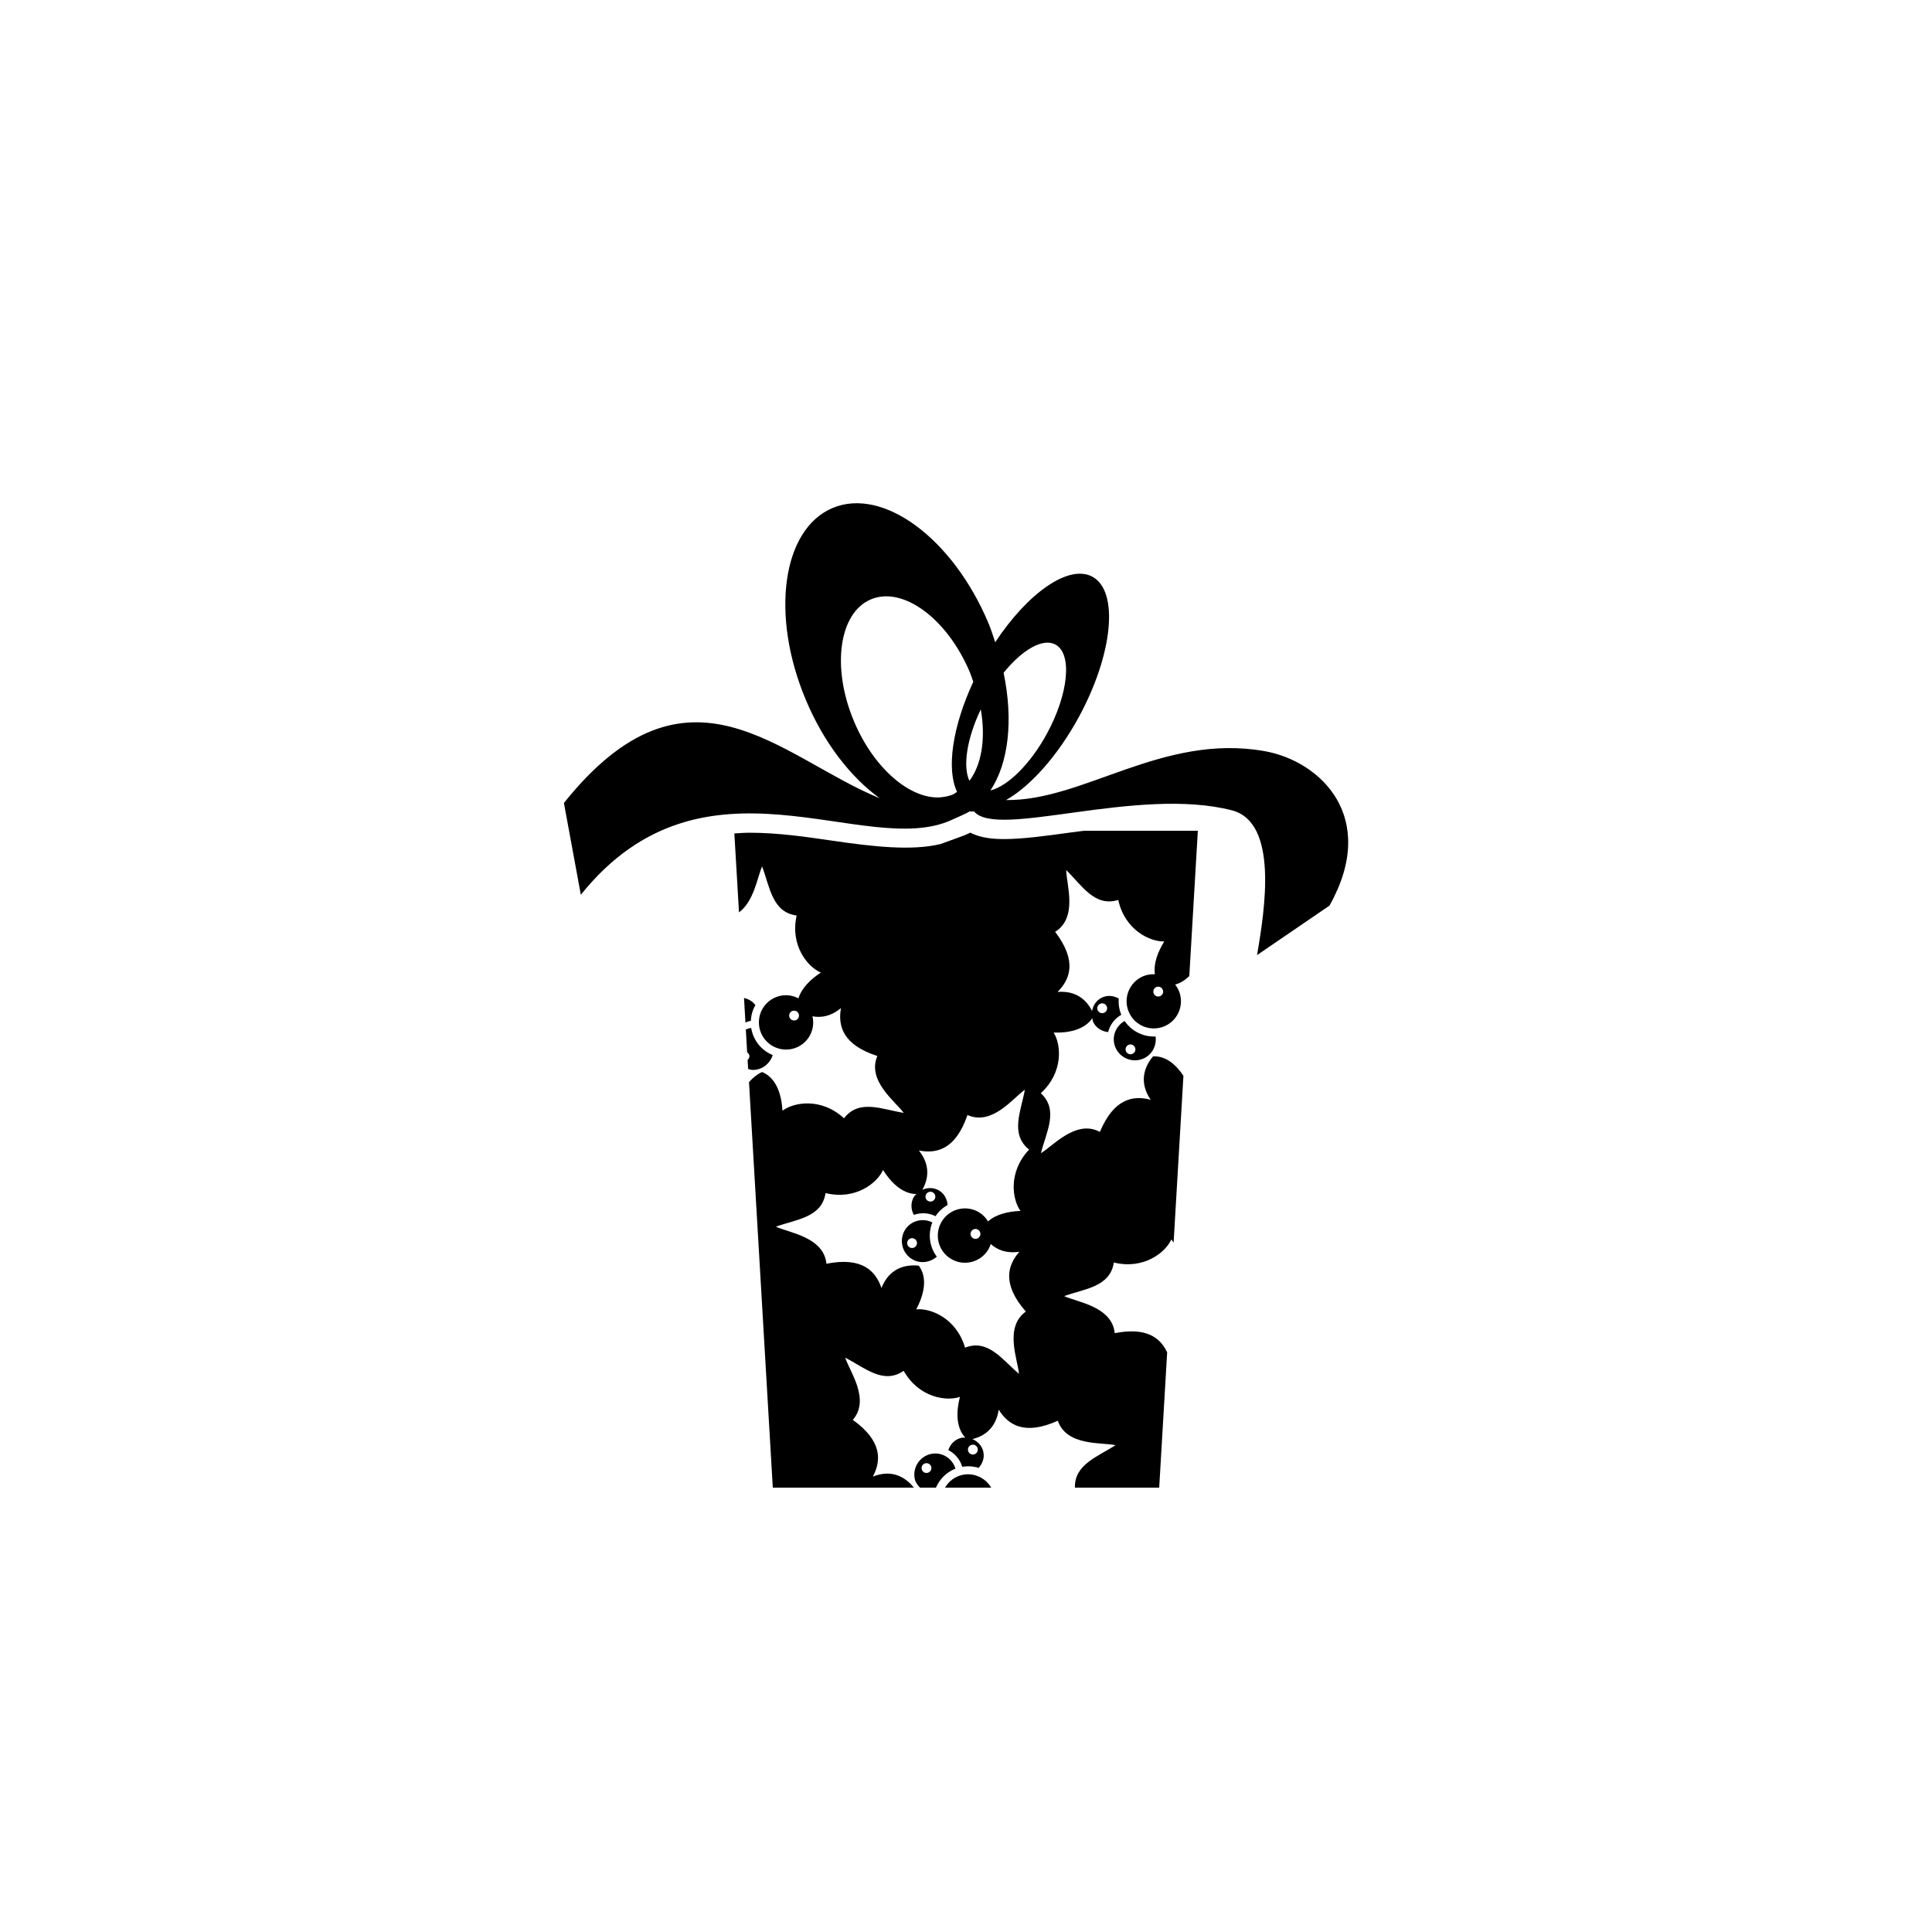
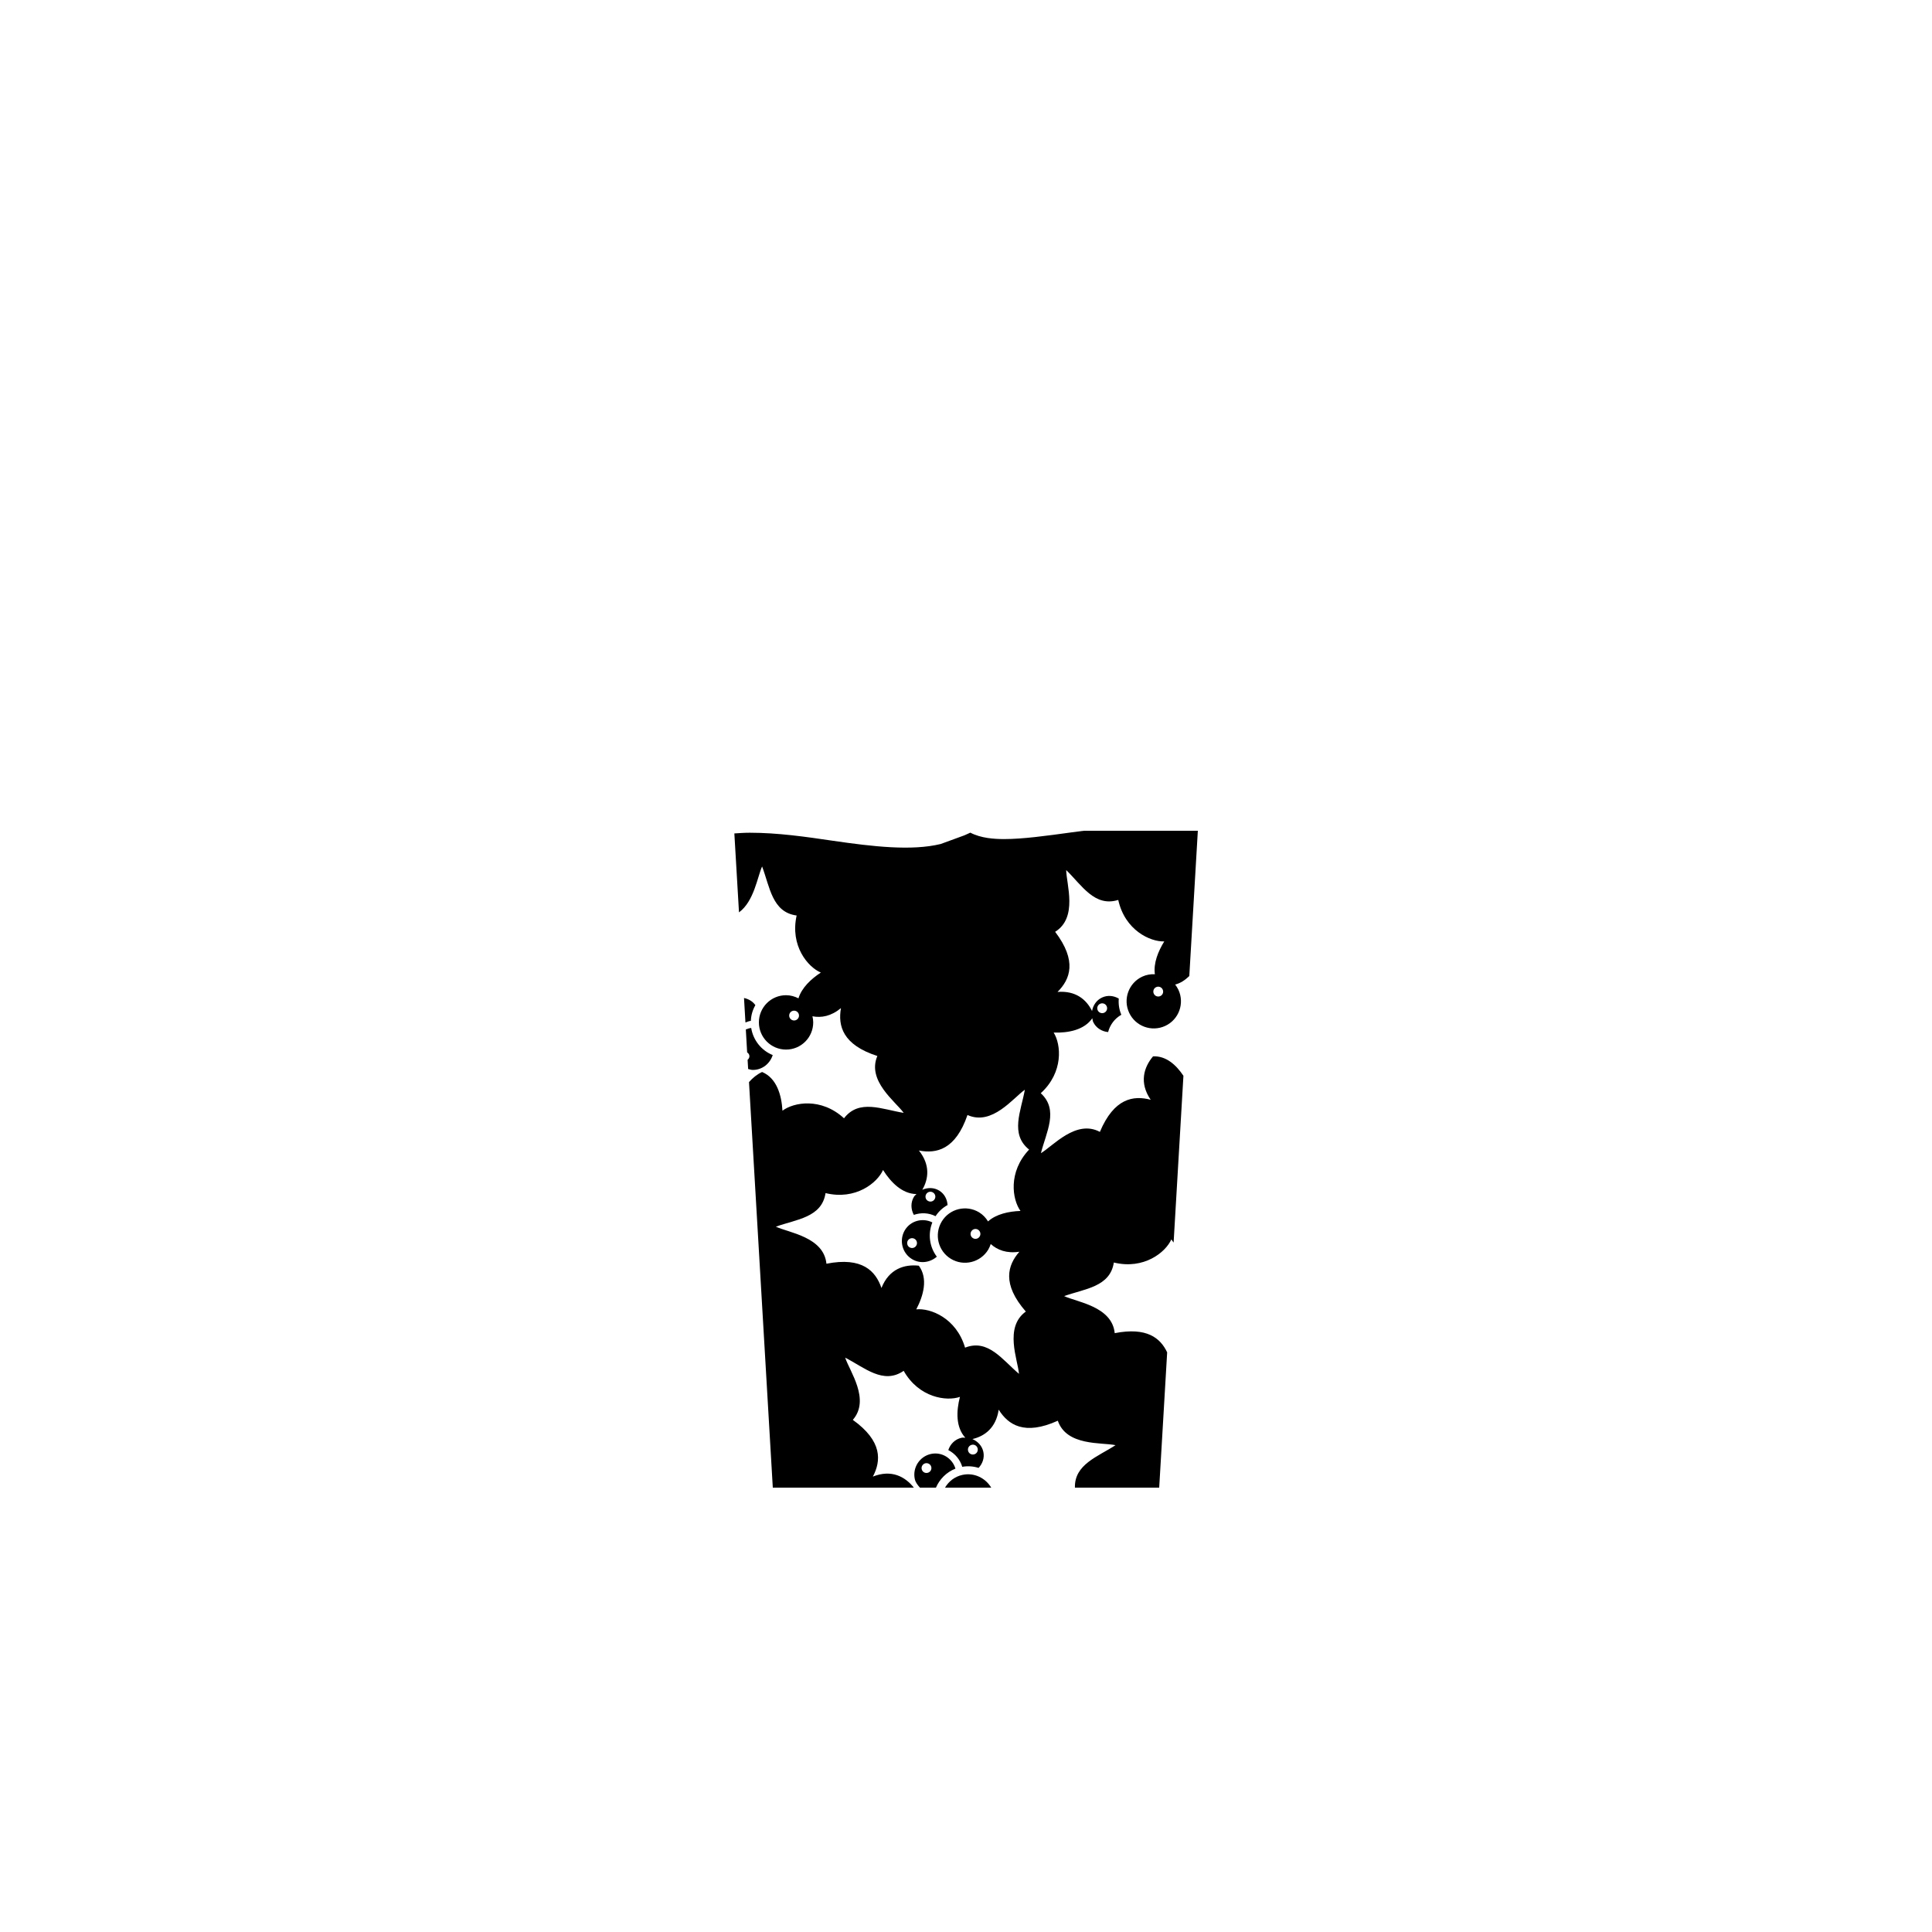
<svg xmlns="http://www.w3.org/2000/svg" version="1.1" id="Layer_1" x="0px" y="0px" width="50px" height="50px" viewBox="0 0 50 50" enable-background="new 0 0 50 50" xml:space="preserve">
  <g>
-     <path d="M32.72,19.438c-2.638-0.462-4.676,1.296-6.684,1.267c0.621-0.35,1.327-1.127,1.882-2.144   c0.887-1.631,1.045-3.258,0.354-3.635c-0.607-0.331-1.666,0.41-2.516,1.695c-0.056-0.164-0.104-0.327-0.174-0.492   c-0.923-2.196-2.729-3.531-4.035-2.982c-1.305,0.549-1.615,2.773-0.691,4.969c0.469,1.117,1.168,2.006,1.912,2.543   c-2.578-1.053-4.951-3.906-8.174,0.122l0.438,2.375c3.188-3.969,7.344-0.909,9.594-1.935c0.227-0.103,0.387-0.17,0.467-0.221   c0.041,0,0.074,0.004,0.117,0.002c0.604,0.716,4.229-0.659,6.67-0.031c1.207,0.31,0.857,2.559,0.652,3.747l1.875-1.281   C35.688,21.157,34.184,19.695,32.72,19.438z M24.664,20.56c-0.098,0.041-0.201,0.063-0.307,0.072   c-0.006,0.001-0.012,0.002-0.018,0.004c-0.783,0.052-1.726-0.749-2.238-1.969c-0.587-1.395-0.39-2.808,0.439-3.156   s1.977,0.499,2.563,1.894c0.034,0.081,0.056,0.16,0.085,0.241c-0.545,1.173-0.697,2.272-0.419,2.847   C24.734,20.514,24.703,20.543,24.664,20.56z M25.088,20.208c-0.175-0.375-0.067-1.092,0.295-1.85   C25.514,19.115,25.404,19.791,25.088,20.208z M25.631,20.457c0.473-0.706,0.597-1.824,0.342-3.046   c0.483-0.596,1.016-0.908,1.343-0.729c0.44,0.239,0.34,1.273-0.224,2.309C26.657,19.787,26.076,20.348,25.631,20.457z" />
    <path d="M24.129,31.636c-0.252-0.126-0.562-0.046-0.711,0.2c-0.155,0.259-0.072,0.596,0.187,0.751   c0.208,0.126,0.464,0.089,0.64-0.064C24.055,32.272,24.009,31.935,24.129,31.636z M23.713,32.236   c-0.036,0.061-0.113,0.081-0.175,0.044c-0.06-0.036-0.078-0.115-0.043-0.175c0.037-0.06,0.115-0.079,0.175-0.043   C23.731,32.099,23.749,32.177,23.713,32.236z" />
    <path d="M19.549,26.013c-0.069-0.098-0.175-0.159-0.294-0.185l0.037,0.633c0.047-0.014,0.089-0.037,0.14-0.041   C19.438,26.272,19.479,26.134,19.549,26.013z" />
    <path d="M24.094,37.628c-0.295,0.064-0.483,0.355-0.419,0.651c0.02,0.09,0.076,0.156,0.133,0.221h0.414   c0.095-0.22,0.272-0.4,0.505-0.492C24.646,37.739,24.375,37.568,24.094,37.628z M24.004,38.117   c-0.068,0.016-0.136-0.027-0.151-0.097c-0.015-0.068,0.03-0.136,0.098-0.151c0.069-0.014,0.137,0.03,0.151,0.098   C24.117,38.036,24.072,38.103,24.004,38.117z" />
    <path d="M24.909,38.17c-0.199,0.042-0.356,0.167-0.452,0.33h1.196C25.502,38.249,25.211,38.105,24.909,38.17z" />
    <path d="M19.998,27.305c-0.292-0.118-0.506-0.383-0.557-0.701c-0.05,0.004-0.094,0.021-0.139,0.038l0.034,0.593   c0.033,0.023,0.059,0.056,0.059,0.099c0,0.039-0.02,0.071-0.047,0.094l0.014,0.238c0.04,0.009,0.078,0.024,0.121,0.024   C19.728,27.69,19.927,27.526,19.998,27.305z" />
-     <path d="M29.105,26.423c-0.245,0.139-0.352,0.441-0.23,0.702c0.128,0.274,0.454,0.393,0.728,0.265   c0.221-0.103,0.333-0.335,0.304-0.566C29.592,26.84,29.286,26.69,29.105,26.423z M29.372,27.104   c0.03,0.064,0.004,0.139-0.062,0.169c-0.062,0.029-0.139,0.001-0.169-0.062c-0.029-0.064-0.001-0.14,0.062-0.169   C29.268,27.012,29.343,27.04,29.372,27.104z" />
    <path d="M27.744,21.54c-0.685,0.094-1.275,0.175-1.756,0.175c-0.258,0-0.598-0.021-0.876-0.166c-0.04,0.018-0.083,0.038-0.13,0.059   l-0.028,0.012l-0.61,0.223c-0.749,0.182-1.746,0.068-2.789-0.084c-0.699-0.103-1.424-0.208-2.15-0.208   c-0.139,0-0.268,0.01-0.4,0.018l0.12,2.043c0.389-0.284,0.477-0.919,0.598-1.188c0.2,0.526,0.259,1.186,0.894,1.269   c-0.175,0.785,0.292,1.335,0.626,1.477c-0.254,0.166-0.495,0.393-0.579,0.667c-0.097-0.05-0.205-0.081-0.321-0.081   c-0.389,0-0.703,0.315-0.703,0.703s0.314,0.704,0.703,0.704s0.703-0.315,0.703-0.704c0-0.055-0.008-0.107-0.02-0.158   c0.229,0.045,0.482,0,0.738-0.211c-0.08,0.456,0.04,0.949,0.942,1.239c-0.274,0.642,0.468,1.176,0.682,1.472   c-0.556-0.089-1.156-0.368-1.545,0.14c-0.593-0.544-1.303-0.415-1.593-0.196c-0.023-0.404-0.149-0.844-0.527-1.002   c-0.13,0.06-0.243,0.152-0.339,0.262L20,38.5h3.65c-0.224-0.283-0.576-0.478-1.06-0.286c0.215-0.409,0.251-0.916-0.519-1.468   c0.458-0.526-0.085-1.262-0.198-1.61c0.502,0.256,0.987,0.705,1.514,0.341c0.396,0.699,1.113,0.794,1.456,0.674   c-0.095,0.365-0.111,0.784,0.139,1.057c-0.031,0-0.062-0.006-0.096,0.001c-0.17,0.037-0.293,0.164-0.344,0.319   c0.17,0.088,0.303,0.239,0.361,0.433c0.146-0.026,0.29-0.014,0.423,0.028c0.102-0.11,0.156-0.259,0.123-0.416   c-0.034-0.157-0.146-0.271-0.283-0.33c0.32-0.075,0.611-0.292,0.68-0.761c0.246,0.393,0.667,0.677,1.53,0.286   c0.227,0.661,1.136,0.557,1.494,0.633c-0.461,0.3-1.068,0.498-1.051,1.099H30l0.206-3.501c-0.176-0.373-0.527-0.659-1.357-0.497   c-0.069-0.694-0.978-0.803-1.309-0.959c0.53-0.19,1.19-0.236,1.286-0.869c0.78,0.19,1.341-0.266,1.488-0.598   c0.018,0.028,0.04,0.053,0.059,0.081l0.254-4.316c-0.189-0.282-0.448-0.518-0.786-0.503c-0.239,0.283-0.364,0.682-0.061,1.124   c-0.446-0.119-0.948-0.042-1.315,0.831c-0.615-0.329-1.212,0.364-1.526,0.551c0.138-0.546,0.468-1.12-0.004-1.552   c0.594-0.542,0.527-1.262,0.334-1.569c0.377,0.012,0.79-0.066,1-0.371c0.007,0.031,0.008,0.063,0.021,0.094   c0.074,0.158,0.226,0.249,0.388,0.264c0.048-0.185,0.166-0.348,0.342-0.448c-0.058-0.137-0.078-0.28-0.066-0.419   c-0.13-0.075-0.287-0.095-0.433-0.027c-0.146,0.068-0.232,0.202-0.259,0.349c-0.145-0.296-0.421-0.531-0.893-0.494   c0.328-0.328,0.512-0.8-0.062-1.556c0.594-0.368,0.291-1.231,0.286-1.598c0.404,0.392,0.736,0.965,1.347,0.773   c0.173,0.785,0.828,1.086,1.191,1.074c-0.16,0.258-0.283,0.565-0.243,0.849c-0.109-0.005-0.221,0.013-0.326,0.062   c-0.352,0.164-0.504,0.583-0.34,0.934c0.164,0.352,0.582,0.505,0.935,0.341s0.504-0.583,0.34-0.935   c-0.023-0.049-0.053-0.094-0.084-0.135c0.133-0.033,0.254-0.112,0.366-0.22L31,21.5h-2.949   C27.948,21.513,27.844,21.526,27.744,21.54z M20.551,26.41c-0.07,0-0.127-0.057-0.127-0.127s0.057-0.127,0.127-0.127   s0.127,0.057,0.127,0.127S20.621,26.41,20.551,26.41z M25.302,37.489c0.015,0.069-0.028,0.137-0.098,0.151   c-0.068,0.015-0.136-0.028-0.151-0.098c-0.015-0.068,0.029-0.136,0.098-0.151C25.22,37.375,25.288,37.42,25.302,37.489z    M26.41,31.339c-0.303,0.011-0.627,0.08-0.84,0.271c-0.057-0.094-0.134-0.176-0.233-0.236c-0.333-0.2-0.765-0.093-0.965,0.239   c-0.201,0.333-0.095,0.765,0.238,0.966s0.765,0.093,0.966-0.239c0.027-0.047,0.048-0.096,0.064-0.145   c0.172,0.156,0.413,0.249,0.741,0.2c-0.304,0.349-0.456,0.833,0.167,1.548c-0.566,0.408-0.206,1.249-0.177,1.612   c-0.43-0.363-0.8-0.912-1.395-0.678c-0.228-0.772-0.901-1.028-1.263-0.991c0.188-0.358,0.309-0.8,0.066-1.13   c-0.368-0.041-0.77,0.078-0.967,0.577c-0.15-0.437-0.494-0.811-1.424-0.628c-0.069-0.694-0.978-0.803-1.309-0.959   c0.53-0.19,1.19-0.236,1.286-0.869c0.78,0.19,1.341-0.266,1.488-0.598c0.201,0.319,0.495,0.619,0.865,0.623   c-0.021,0.023-0.048,0.042-0.065,0.07c-0.09,0.149-0.081,0.326-0.003,0.469c0.181-0.063,0.382-0.057,0.562,0.034   c0.081-0.125,0.188-0.221,0.311-0.289c-0.011-0.149-0.081-0.292-0.219-0.375c-0.138-0.083-0.298-0.08-0.435-0.02   c0.165-0.285,0.207-0.646-0.088-1.016c0.455,0.089,0.95-0.022,1.257-0.919c0.637,0.288,1.185-0.445,1.485-0.654   c-0.1,0.555-0.39,1.15,0.11,1.549C26.083,30.333,26.197,31.044,26.41,31.339z M25.354,31.999c-0.036,0.061-0.114,0.081-0.174,0.044   c-0.061-0.037-0.08-0.115-0.043-0.175c0.036-0.061,0.114-0.081,0.174-0.044C25.371,31.861,25.391,31.939,25.354,31.999z    M23.97,30.904c0.036-0.061,0.115-0.08,0.175-0.043c0.061,0.037,0.08,0.114,0.043,0.174c-0.036,0.061-0.113,0.08-0.175,0.043   C23.953,31.043,23.934,30.964,23.97,30.904z M28.471,25.978c0.064-0.03,0.14-0.002,0.169,0.062c0.03,0.063,0.003,0.139-0.062,0.169   c-0.062,0.029-0.14,0.002-0.169-0.062C28.379,26.083,28.407,26.007,28.471,25.978z M30.029,25.778   c-0.064,0.03-0.14,0.002-0.169-0.062c-0.03-0.063-0.003-0.14,0.061-0.169c0.064-0.03,0.14-0.002,0.169,0.062   C30.12,25.673,30.093,25.749,30.029,25.778z" />
  </g>
</svg>